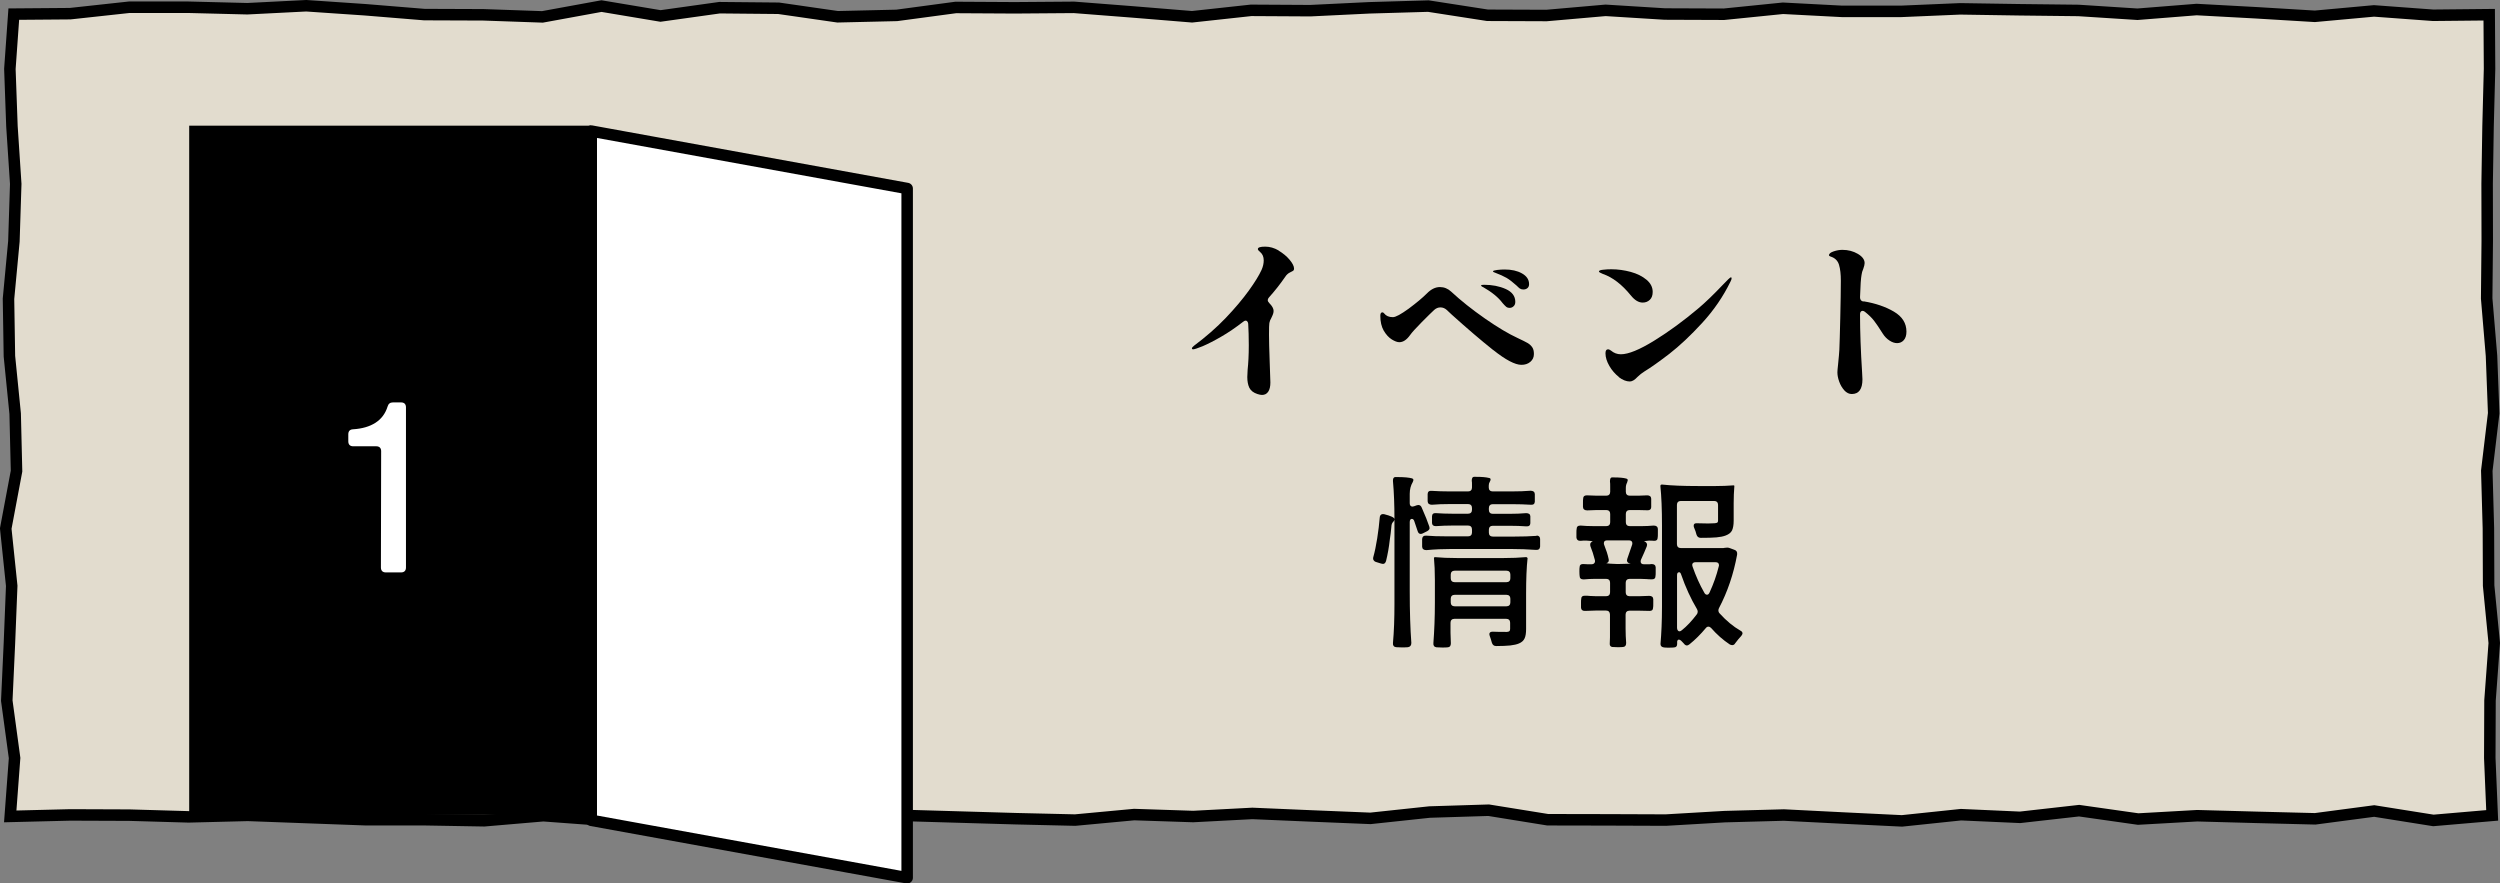
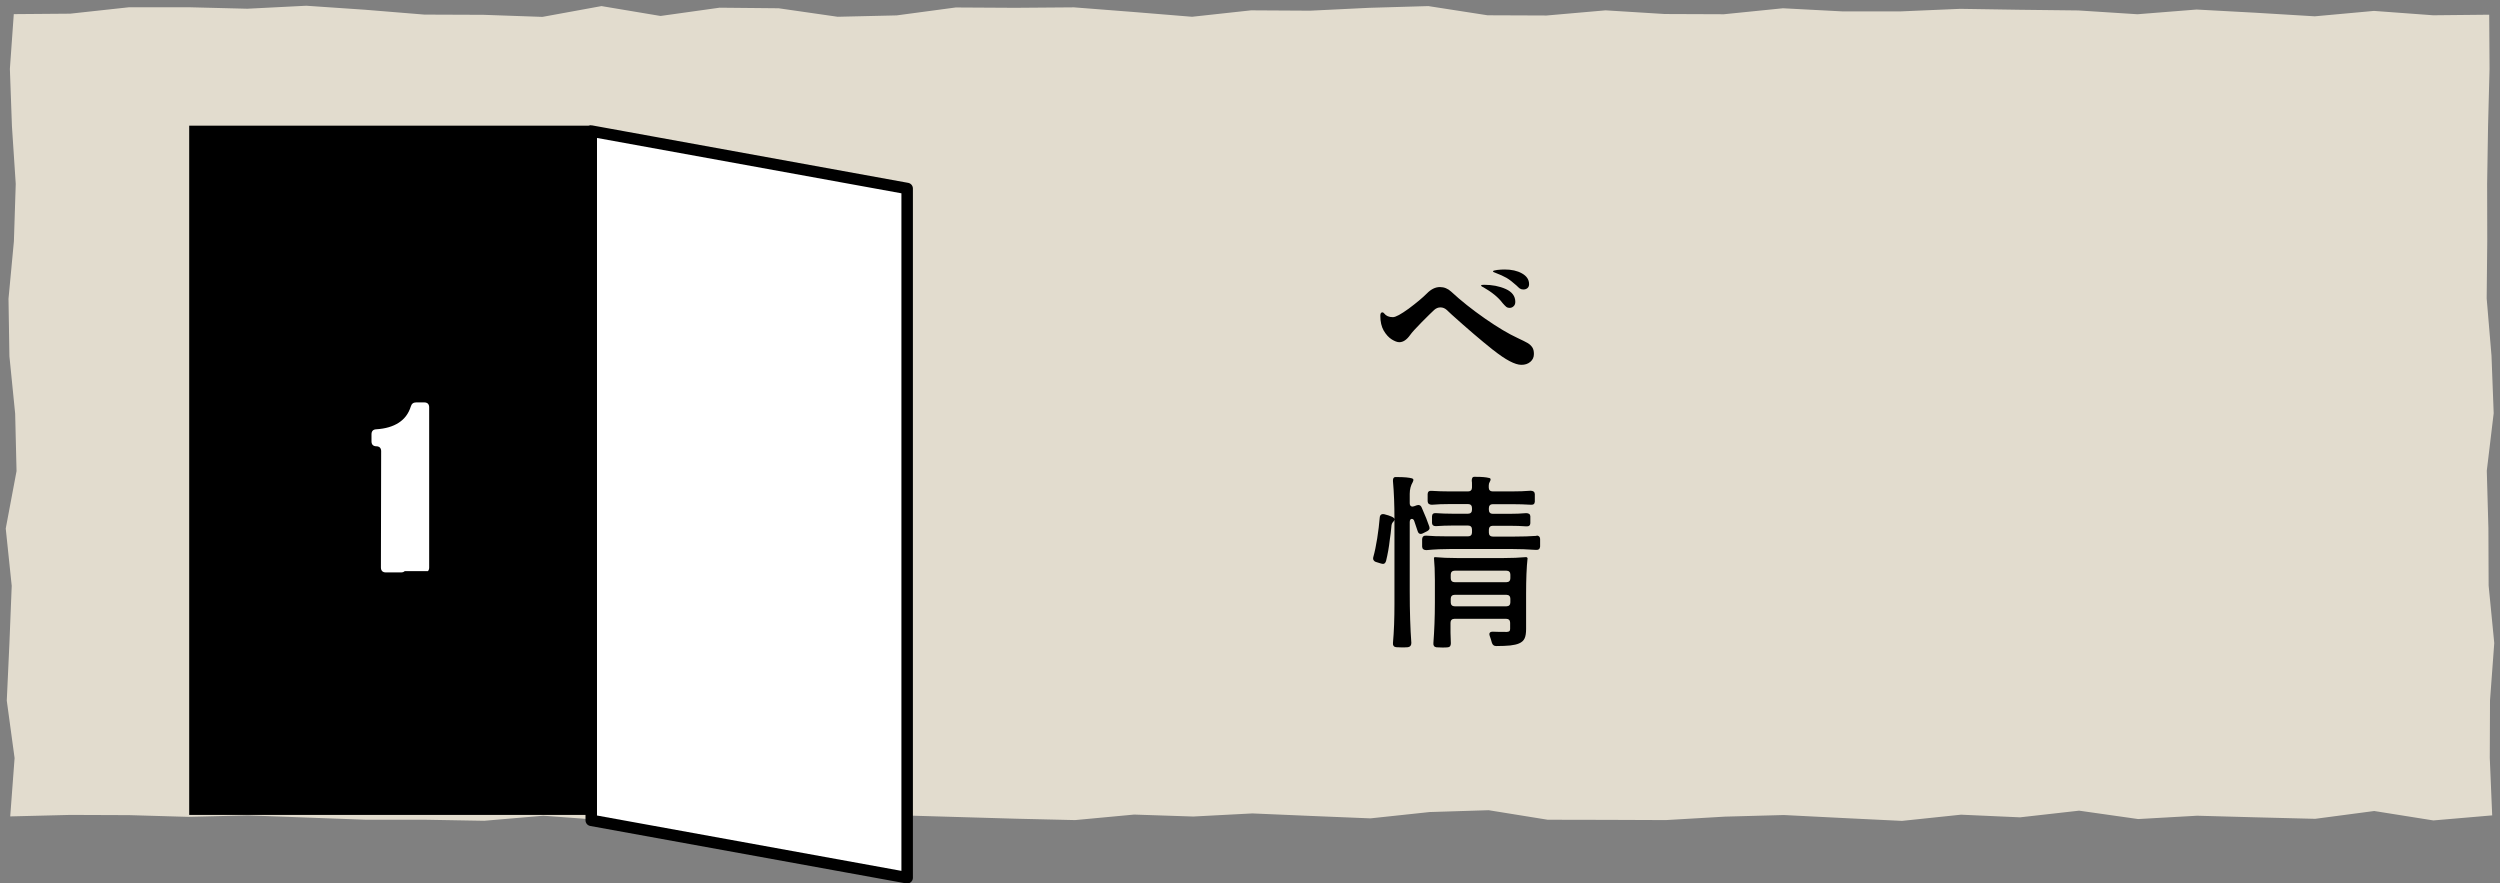
<svg xmlns="http://www.w3.org/2000/svg" id="_レイヤー_2" viewBox="0 0 217.63 76.91">
  <rect x="0" y="0" width="217.63" height="76.91" fill="#808080" stroke="none" />
  <defs>
    <style>.cls-1,.cls-2{fill:#fff;}.cls-3{fill:#e2dcce;}.cls-4{fill:none;stroke-miterlimit:10;}.cls-4,.cls-2{stroke:#000;}.cls-2{stroke-linecap:round;stroke-linejoin:round;}</style>
  </defs>
  <g id="CONTENTS">
    <g>
      <g>
        <polygon class="cls-3" points="216.95 70.98 211.83 71.42 206.68 70.6 201.54 71.28 196.4 71.15 191.27 71.01 186.13 71.3 180.99 70.57 175.85 71.15 170.71 70.92 165.57 71.46 160.43 71.21 155.29 70.95 150.15 71.09 145.01 71.39 139.87 71.37 134.73 71.36 129.59 70.53 124.45 70.69 119.3 71.24 114.16 71.03 109.02 70.81 103.87 71.08 98.73 70.91 93.59 71.39 88.45 71.27 83.3 71.12 78.16 70.97 73.01 70.68 67.87 70.52 62.72 71.2 57.58 71.47 52.44 71.39 47.3 71.01 42.15 71.45 37.01 71.36 31.86 71.36 26.71 71.17 21.57 70.98 16.42 71.11 11.27 70.96 6.12 70.94 .89 71.07 1.27 65.99 .59 60.99 .82 56 1.02 51 .5 46.01 1.44 41.01 1.32 36.01 .82 31.01 .74 26.01 1.21 21.01 1.37 16.01 1.04 11 .86 6 1.2 1.23 6.11 1.19 11.25 .63 16.39 .63 21.53 .76 26.66 .5 31.8 .85 36.94 1.27 42.08 1.29 47.22 1.47 52.36 .53 57.5 1.39 62.64 .67 67.78 .72 72.92 1.46 78.06 1.34 83.2 .65 88.35 .68 93.49 .64 98.63 1.04 103.77 1.46 108.91 .9 114.06 .93 119.2 .68 124.34 .53 129.49 1.33 134.63 1.35 139.77 .9 144.92 1.22 150.07 1.24 155.21 .72 160.35 .99 165.49 .99 170.64 .77 175.78 .85 180.93 .91 186.07 1.24 191.22 .83 196.37 1.11 201.51 1.42 206.66 .95 211.81 1.33 216.69 1.28 216.72 5.99 216.59 10.99 216.51 15.98 216.52 20.98 216.47 25.98 216.89 30.97 217.08 35.97 216.48 40.98 216.62 45.98 216.64 50.98 217.13 55.98 216.76 60.98 216.74 65.98 216.95 70.98" />
-         <polygon class="cls-4" points="216.95 70.98 211.83 71.42 206.68 70.6 201.54 71.28 196.4 71.15 191.27 71.01 186.13 71.3 180.99 70.57 175.85 71.15 170.71 70.92 165.57 71.46 160.43 71.21 155.29 70.95 150.15 71.09 145.01 71.39 139.87 71.37 134.73 71.36 129.59 70.53 124.45 70.69 119.3 71.24 114.16 71.03 109.02 70.81 103.87 71.08 98.73 70.91 93.59 71.39 88.45 71.27 83.3 71.12 78.16 70.97 73.01 70.68 67.87 70.52 62.72 71.2 57.58 71.47 52.44 71.39 47.3 71.01 42.15 71.45 37.01 71.36 31.86 71.36 26.71 71.17 21.57 70.98 16.42 71.11 11.27 70.96 6.12 70.94 .89 71.07 1.27 65.99 .59 60.99 .82 56 1.02 51 .5 46.01 1.44 41.01 1.32 36.01 .82 31.01 .74 26.01 1.21 21.01 1.37 16.01 1.04 11 .86 6 1.2 1.23 6.11 1.19 11.25 .63 16.39 .63 21.53 .76 26.66 .5 31.8 .85 36.94 1.27 42.08 1.29 47.22 1.47 52.36 .53 57.5 1.39 62.64 .67 67.78 .72 72.92 1.46 78.06 1.34 83.2 .65 88.35 .68 93.49 .64 98.63 1.04 103.77 1.46 108.91 .9 114.06 .93 119.2 .68 124.34 .53 129.49 1.33 134.63 1.35 139.77 .9 144.92 1.22 150.07 1.24 155.21 .72 160.35 .99 165.49 .99 170.64 .77 175.78 .85 180.93 .91 186.07 1.24 191.22 .83 196.37 1.11 201.51 1.42 206.66 .95 211.81 1.33 216.69 1.28 216.72 5.99 216.59 10.99 216.51 15.98 216.52 20.98 216.47 25.98 216.89 30.97 217.08 35.97 216.48 40.98 216.62 45.98 216.64 50.98 217.13 55.98 216.76 60.98 216.74 65.98 216.95 70.98" />
      </g>
      <polygon class="cls-2" points="78.97 76.41 51.47 71.41 51.47 11.41 78.97 16.41 78.97 76.41" />
      <rect x="16.47" y="10.94" width="35" height="60" />
      <g>
-         <path d="m111.31,21.82c.39.23.71.5.96.8.25.3.38.56.38.76,0,.11-.04.18-.13.22-.05.03-.12.07-.21.11s-.16.09-.23.15c-.07.06-.15.15-.23.28-.42.61-.88,1.19-1.39,1.76-.06.07-.1.15-.1.22,0,.09.04.17.13.26.26.26.38.49.38.69,0,.12-.03.23-.08.35-.05.12-.09.19-.1.22-.11.19-.17.35-.19.48-.02.12-.03.45-.03,1.01,0,.48.02,1.27.06,2.38.04.94.06,1.53.06,1.78,0,.35-.06.62-.19.81-.13.19-.31.28-.54.28-.11,0-.24-.03-.4-.08-.34-.11-.57-.29-.7-.54-.12-.25-.18-.56-.18-.94,0-.11.01-.32.03-.64.06-.55.1-1.26.1-2.13,0-.7-.02-1.33-.05-1.87-.01-.09-.04-.15-.08-.2-.04-.05-.09-.07-.14-.07-.06,0-.14.03-.22.1-.66.51-1.3.95-1.93,1.31-.62.36-1.16.63-1.6.82-.44.18-.72.27-.82.27-.07,0-.11-.03-.11-.08,0-.06.06-.14.19-.24,1.03-.77,1.96-1.58,2.77-2.43.81-.85,1.47-1.64,1.99-2.36.52-.72.89-1.32,1.11-1.8.13-.29.19-.57.19-.83,0-.31-.1-.55-.3-.72-.14-.11-.21-.2-.21-.27,0-.14.21-.21.64-.21.39,0,.79.11,1.18.34Z" />
        <path d="m129.97,30.46c-1.08-.86-2.27-1.88-3.58-3.06-.16-.16-.31-.3-.46-.43-.16-.14-.34-.21-.54-.21-.19,0-.37.07-.54.22-.2.18-.56.54-1.08,1.06-.52.53-.86.9-1.02,1.13-.3.42-.61.62-.94.62-.17,0-.39-.08-.65-.24-.26-.16-.49-.41-.7-.76-.2-.35-.3-.78-.3-1.3,0-.2.06-.3.18-.3.05,0,.11.03.16.1.16.21.41.32.75.32.25,0,.7-.25,1.38-.74.67-.5,1.2-.94,1.58-1.32.36-.37.74-.56,1.14-.56.36,0,.69.13.98.4.84.78,1.82,1.56,2.94,2.34,1.12.78,2.07,1.34,2.85,1.7.39.18.68.33.86.43.18.11.31.23.41.38.1.15.14.34.14.58,0,.28-.1.5-.31.68-.21.18-.47.26-.78.26-.55,0-1.37-.43-2.45-1.29Zm-.91-5.48c-.09-.05-.13-.1-.13-.13,0-.04.08-.06.26-.06.7,0,1.33.12,1.89.37.55.25.83.62.83,1.12,0,.16-.05.29-.15.38-.1.1-.22.14-.34.14s-.23-.03-.31-.1-.18-.17-.31-.32c-.36-.49-.94-.96-1.73-1.41Zm3.26.15c-.07-.05-.17-.14-.31-.28-.32-.29-.61-.51-.86-.66-.26-.15-.6-.3-1.02-.46-.11-.03-.16-.07-.16-.11,0-.05.12-.09.36-.12.24-.03.46-.04.66-.04.59,0,1.09.11,1.5.34.41.23.62.54.62.94,0,.15-.05.26-.14.34-.1.08-.21.12-.35.12-.12,0-.21-.02-.28-.07Z" />
-         <path d="m141.97,25.72c-.78-.96-1.59-1.58-2.43-1.87-.23-.09-.35-.16-.35-.22,0-.07.12-.13.37-.15.25-.03.49-.04.72-.04.56,0,1.12.08,1.68.23.55.15,1.01.38,1.37.68s.54.65.54,1.06c0,.3-.08.53-.25.69-.17.16-.37.24-.62.24-.35,0-.69-.2-1.02-.61Zm-1.04,7.1c-.33-.26-.61-.58-.83-.96s-.34-.75-.34-1.1c0-.23.07-.35.22-.35.08,0,.17.04.26.11.25.21.53.32.86.32.66,0,1.63-.4,2.91-1.19,1.28-.79,2.56-1.73,3.84-2.81.63-.53,1.33-1.21,2.11-2.03.42-.45.66-.67.72-.67.04,0,.06.03.06.08,0,.07-.03.18-.1.3-.63,1.29-1.45,2.49-2.46,3.59-1.01,1.1-1.97,2-2.87,2.7-.9.69-1.62,1.2-2.15,1.52-.22.14-.43.3-.61.48-.25.27-.47.4-.67.4-.31,0-.63-.13-.96-.38Z" />
-         <path d="m162.23,26.23c1.03.17,1.91.47,2.64.9.73.43,1.09,1.01,1.09,1.74,0,.32-.08.57-.23.74-.15.17-.35.26-.58.26-.21,0-.43-.07-.66-.22s-.43-.35-.6-.62c-.3-.48-.55-.85-.75-1.11-.2-.26-.47-.52-.8-.78-.06-.05-.13-.08-.21-.08-.06,0-.11.03-.15.08-.04.05-.06.12-.06.21v.05c0,1.46.06,3.13.18,5.01l.03.61c0,.85-.31,1.28-.93,1.28-.23,0-.45-.1-.64-.31s-.34-.46-.45-.76c-.11-.3-.16-.57-.16-.82,0-.11.02-.34.06-.7.06-.61.1-1.03.11-1.26.02-.5.05-1.43.08-2.78.03-1.35.05-2.43.05-3.23,0-.57-.05-1.03-.16-1.39-.11-.36-.35-.6-.74-.72-.09-.03-.13-.07-.13-.11,0-.14.14-.25.41-.34s.52-.13.76-.13c.5,0,.95.12,1.34.35.39.23.59.5.59.8,0,.12-.04.28-.11.48-.09.2-.14.39-.16.56-.05.26-.1.9-.13,1.94,0,.21.1.34.3.37Z" />
        <path d="m124.45,45.95c0,.12-.07.21-.21.29l-.38.19c-.06.03-.12.05-.18.05-.13,0-.22-.08-.27-.24-.12-.36-.21-.65-.29-.86-.04-.14-.12-.21-.22-.21-.05,0-.1.02-.13.07-.03.05-.05.11-.05.2v6.03c0,1.78.05,3.28.14,4.5,0,.21-.1.34-.29.37-.1.01-.27.02-.51.02l-.53-.02c-.2-.03-.29-.15-.27-.37.09-.99.13-2.11.13-3.36v-7.41c0,.07-.04.16-.13.25s-.13.23-.14.42c-.03.36-.08.75-.14,1.15-.07.64-.18,1.24-.32,1.81-.05.17-.14.26-.27.26-.02,0-.07-.01-.16-.03l-.45-.14c-.1-.03-.17-.09-.21-.16-.04-.07-.05-.17-.02-.27.13-.46.24-1,.34-1.63.1-.63.17-1.23.22-1.81.01-.12.05-.2.12-.25.07-.05.16-.06.26-.04.59.15.89.29.9.43,0-1.21-.04-2.31-.13-3.31v-.06c0-.17.06-.27.18-.29h.22c.58,0,.99.04,1.25.11.09.03.13.08.13.14,0,.04-.02.11-.06.19-.17.29-.26.63-.26,1.02v.82c0,.09.02.15.06.21.04.05.1.08.18.08l.14-.03.22-.08.14-.03c.14,0,.24.07.3.22.31.7.53,1.25.66,1.65.01.03.02.07.02.13Zm9.3.67c.2,0,.31.1.32.29v.67c-.02.21-.14.31-.37.29-.69-.05-1.44-.08-2.22-.08h-5.09c-.75,0-1.49.03-2.22.1-.23,0-.36-.1-.37-.3v-.67c.02-.21.14-.31.37-.29.46.04,1.07.06,1.82.06h1.81c.11,0,.19-.03.25-.09.06-.06.09-.14.09-.25v-.26c0-.11-.03-.19-.09-.25-.06-.06-.14-.09-.25-.09h-1.38c-.48,0-.94.02-1.39.05h-.05c-.2,0-.31-.09-.32-.27v-.59c.01-.2.13-.29.35-.27.42.03.89.05,1.41.05h1.38c.11,0,.19-.03.25-.09.06-.06.09-.14.09-.25v-.16c0-.11-.03-.19-.09-.25-.06-.06-.14-.09-.25-.09h-1.57c-.6,0-1.13.02-1.58.06-.23,0-.36-.1-.37-.3v-.64c.01-.2.13-.29.35-.27.46.03.99.05,1.6.05h1.57c.11,0,.19-.03.25-.09s.09-.14.09-.25v-.26c0-.14,0-.25-.02-.32,0-.22.06-.34.18-.35h.21c.48,0,.85.03,1.12.1.08.01.13.05.13.13,0,.06-.03.14-.08.22s-.08.19-.08.3v.18c0,.11.03.19.09.25.06.06.14.09.25.09h1.65c.62,0,1.17-.02,1.65-.06.23,0,.36.1.37.29v.66c-.01.2-.13.29-.35.27-.49-.03-1.05-.05-1.66-.05h-1.65c-.11,0-.19.03-.25.09-.06.06-.09.14-.09.25v.16c0,.11.03.19.09.25.06.06.14.09.25.09h1.44c.54,0,1.03-.02,1.46-.06.23,0,.36.09.37.27v.61c-.01.2-.13.29-.37.27-.42-.03-.9-.05-1.46-.05h-1.44c-.11,0-.19.03-.25.09-.06.06-.09.14-.09.25v.26c0,.11.03.19.09.25.06.06.14.09.25.09h1.89c.7,0,1.33-.02,1.89-.06h.05Zm-.77,1.95c-.09.82-.13,1.85-.13,3.09v3.09c0,.35-.04.63-.13.82-.09.2-.25.34-.48.44-.2.09-.46.14-.77.18-.31.03-.72.05-1.23.05-.19,0-.31-.1-.37-.29-.03-.13-.07-.24-.1-.34-.04-.1-.07-.19-.09-.26-.02-.06-.03-.11-.03-.14,0-.15.1-.22.3-.22.19.01.6.02,1.23.02.11-.01.18-.03.22-.07.04-.04.06-.1.06-.2v-.53c0-.11-.03-.19-.09-.25-.06-.06-.14-.09-.25-.09h-4.51c-.11,0-.19.03-.25.09-.06.06-.09.14-.09.25v.88c0,.25.01.55.03.91,0,.22-.09.34-.26.35-.09.01-.24.02-.46.02l-.53-.02c-.2-.03-.29-.15-.27-.37.08-1.05.13-2.22.13-3.54v-1.94c0-.75-.03-1.39-.08-1.92,0-.05.03-.08.08-.08.53.05,1.19.08,1.97.08h3.97c.77,0,1.43-.03,1.98-.08.09,0,.13.03.13.08Zm-6.6,2.02c.06.06.14.09.25.09h4.51c.11,0,.19-.03.25-.09.06-.06.09-.14.09-.25v-.32c0-.11-.03-.19-.09-.25-.06-.06-.14-.09-.25-.09h-4.51c-.11,0-.19.03-.25.09-.06.06-.09.14-.09.25v.32c0,.11.03.19.09.25Zm0,2.1c.06.06.14.09.25.09h4.51c.11,0,.19-.03.25-.09.06-.06.09-.14.09-.25v-.32c0-.11-.03-.19-.09-.25-.06-.06-.14-.09-.25-.09h-4.51c-.11,0-.19.03-.25.09-.06.06-.09.14-.09.25v.32c0,.11.03.19.09.25Z" />
-         <path d="m140.06,53.24c-.06-.06-.14-.09-.25-.09h-.9c-.22,0-.53.01-.91.03h-.05c-.2,0-.31-.1-.32-.29v-.38c0-.18,0-.31.02-.38,0-.18.1-.27.29-.27.2,0,.36,0,.48.02l.5.02h.9c.11,0,.19-.03.25-.09.06-.06.09-.14.09-.25v-.83c0-.11-.03-.19-.09-.25-.06-.06-.14-.09-.25-.09h-.98c-.33,0-.66.02-.98.05-.23,0-.35-.1-.35-.3-.01-.07-.02-.2-.02-.38,0-.19,0-.33.02-.4,0-.17.1-.26.3-.26.1.01.23.02.4.02h.32c.12,0,.2-.03.26-.1s.07-.16.05-.26c-.12-.47-.25-.86-.38-1.18-.02-.04-.03-.1-.03-.18,0-.13.07-.21.21-.26.02-.01-.04-.03-.18-.05-.14-.02-.26-.03-.35-.03-.23,0-.41,0-.51.02h-.05c-.19,0-.3-.1-.32-.29v-.37c0-.18,0-.31.02-.38,0-.19.11-.29.34-.29.33.03.71.05,1.14.05h1.1c.11,0,.19-.03.25-.09s.09-.14.09-.25v-.72c0-.11-.03-.19-.09-.25-.06-.06-.14-.09-.25-.09h-.83c-.19,0-.47.01-.83.03-.23,0-.36-.1-.37-.3v-.35c0-.18,0-.31.02-.4,0-.17.11-.26.32-.26.34.02.63.03.86.03h.83c.11,0,.19-.03.25-.09.06-.06.09-.14.09-.25v-.42c0-.21,0-.37-.02-.48,0-.22.05-.34.16-.35h.19c.46,0,.82.03,1.07.1.09.03.13.08.13.14,0,.03-.02.1-.06.21-.07.13-.11.28-.11.46v.34c0,.11.03.19.09.25.06.06.14.09.25.09h.75c.17,0,.43-.01.77-.03.22,0,.34.1.35.29v.74c-.01.18-.11.27-.3.27l-.82-.02h-.75c-.11,0-.19.03-.25.09-.06.06-.09.14-.09.25v.72c0,.11.03.19.09.25s.14.09.25.09h1.04c.36,0,.71-.02,1.04-.05.23,0,.36.1.37.29v.38c0,.19,0,.33-.02.4,0,.17-.1.26-.3.26-.1-.01-.25-.02-.45-.02-.07,0-.17.01-.28.03-.11.02-.16.04-.14.05.07.01.14.04.18.1.05.05.07.12.07.19,0,.03-.01.08-.03.14-.14.34-.3.73-.5,1.15-.02.04-.03.1-.03.16,0,.16.1.24.29.24h.27c.18,0,.31,0,.4-.02.22,0,.34.1.35.29v.37c0,.19,0,.33-.02.4,0,.18-.1.27-.29.27-.2,0-.36,0-.48-.02l-.54-.02h-.94c-.11,0-.19.03-.25.09-.06.06-.09.14-.09.25v.83c0,.11.03.19.09.25.06.06.14.09.25.09h.85c.19,0,.48-.01.86-.03.22,0,.34.1.35.29v.37c0,.18,0,.31-.02.38,0,.18-.1.27-.29.27l-.91-.02h-.85c-.11,0-.19.03-.25.09s-.09.14-.09.25v1.22c0,.45.02.86.05,1.25,0,.22-.09.34-.27.35-.09.01-.23.02-.45.02l-.5-.02c-.14-.03-.21-.12-.21-.26l.02-.58v-1.98c0-.11-.03-.19-.09-.25Zm2.04-5.94c0-.17-.1-.26-.3-.26h-1.89c-.19,0-.29.08-.29.24,0,.06.01.12.03.16.18.45.31.85.38,1.2.01.03.02.07.02.11,0,.15-.07.24-.21.27-.02.01.09.03.34.05.25.02.46.03.64.03l1.15-.03-.1-.02c-.16-.05-.24-.14-.24-.27,0-.03.01-.08.03-.14l.42-1.22s.02-.07.02-.13Zm2.58-1.5c0-1.46-.05-2.62-.14-3.49,0-.09.05-.13.14-.13.82.09,1.86.13,3.12.13h1.57c.52,0,1.04-.02,1.55-.06.04,0,.06.02.06.06-.04.49-.06.99-.06,1.5v1.52c0,.36-.05.64-.14.84-.1.2-.28.34-.54.44-.22.09-.5.14-.82.17-.33.03-.78.04-1.37.04-.19,0-.31-.1-.37-.29-.04-.18-.11-.38-.21-.61-.02-.04-.03-.1-.03-.16,0-.14.08-.21.24-.21l1.02.02.56-.02c.12-.01.2-.03.24-.06.04-.03.06-.09.06-.18v-1.36c0-.11-.03-.19-.09-.25-.06-.06-.14-.09-.25-.09h-2.9c-.11,0-.19.03-.25.09-.06.06-.09.14-.09.25v3.42c0,.11.03.19.09.25s.14.09.25.09h3.62c.06,0,.13,0,.2-.02.07-.01.14-.02.22-.02.09,0,.17.02.24.05l.38.14c.19.06.27.2.24.42-.31,1.7-.84,3.25-1.58,4.66-.03.06-.05.13-.05.19,0,.11.04.2.11.27.58.64,1.18,1.14,1.81,1.5.12.06.18.14.18.24,0,.05-.04.13-.11.22-.16.17-.34.38-.53.64-.06.11-.15.16-.26.16-.06,0-.13-.02-.21-.06-.59-.39-1.13-.87-1.63-1.44-.07-.07-.15-.11-.24-.11-.07,0-.15.04-.22.13-.45.54-.92,1.01-1.42,1.41-.09.06-.15.1-.21.1-.1,0-.19-.05-.27-.16l-.18-.19c-.1-.11-.19-.16-.27-.16-.04,0-.08.02-.1.06-.03.04-.04.08-.04.14v.18c0,.19-.09.29-.26.3-.07.01-.21.02-.42.02-.22,0-.38,0-.48-.02-.19-.03-.29-.13-.29-.3.08-.92.13-2,.13-3.25v-7.01Zm1.47,4.02c-.11,0-.16.09-.16.27v4.56c0,.09.02.16.06.22.04.06.09.09.15.09s.13-.03.21-.1c.43-.34.86-.8,1.3-1.38.05-.06.08-.14.08-.24,0-.06-.02-.13-.06-.21-.54-.91-1-1.91-1.38-3.01-.04-.14-.11-.21-.19-.21Zm3.49-.62c0-.17-.1-.26-.3-.26h-1.73c-.1,0-.17.02-.22.06-.05.04-.08.1-.08.18,0,.03.01.08.03.14.29.83.63,1.59,1.02,2.27.06.12.14.18.24.18.09,0,.16-.06.22-.19.34-.74.61-1.49.8-2.27.01-.02.02-.06.02-.11Z" />
      </g>
-       <path class="cls-1" d="m35.23,49.72c-.07.07-.18.11-.31.11h-1.34c-.13,0-.24-.04-.31-.11-.07-.07-.11-.18-.11-.31l.02-10.14c0-.13-.04-.24-.11-.31-.07-.07-.18-.11-.31-.11h-2.02c-.13,0-.24-.04-.31-.11-.07-.07-.11-.18-.11-.31v-.62c0-.28.14-.43.42-.44.79-.05,1.44-.24,1.95-.57.51-.33.86-.8,1.05-1.41.07-.24.22-.36.46-.36h.72c.13,0,.24.04.31.11.07.07.11.18.11.31v13.96c0,.13-.04.24-.11.31Z" />
+       <path class="cls-1" d="m35.23,49.72c-.07.07-.18.11-.31.11h-1.34c-.13,0-.24-.04-.31-.11-.07-.07-.11-.18-.11-.31l.02-10.14c0-.13-.04-.24-.11-.31-.07-.07-.18-.11-.31-.11c-.13,0-.24-.04-.31-.11-.07-.07-.11-.18-.11-.31v-.62c0-.28.14-.43.42-.44.79-.05,1.44-.24,1.95-.57.51-.33.86-.8,1.05-1.41.07-.24.22-.36.46-.36h.72c.13,0,.24.04.31.11.07.07.11.18.11.31v13.96c0,.13-.04.24-.11.31Z" />
    </g>
  </g>
</svg>